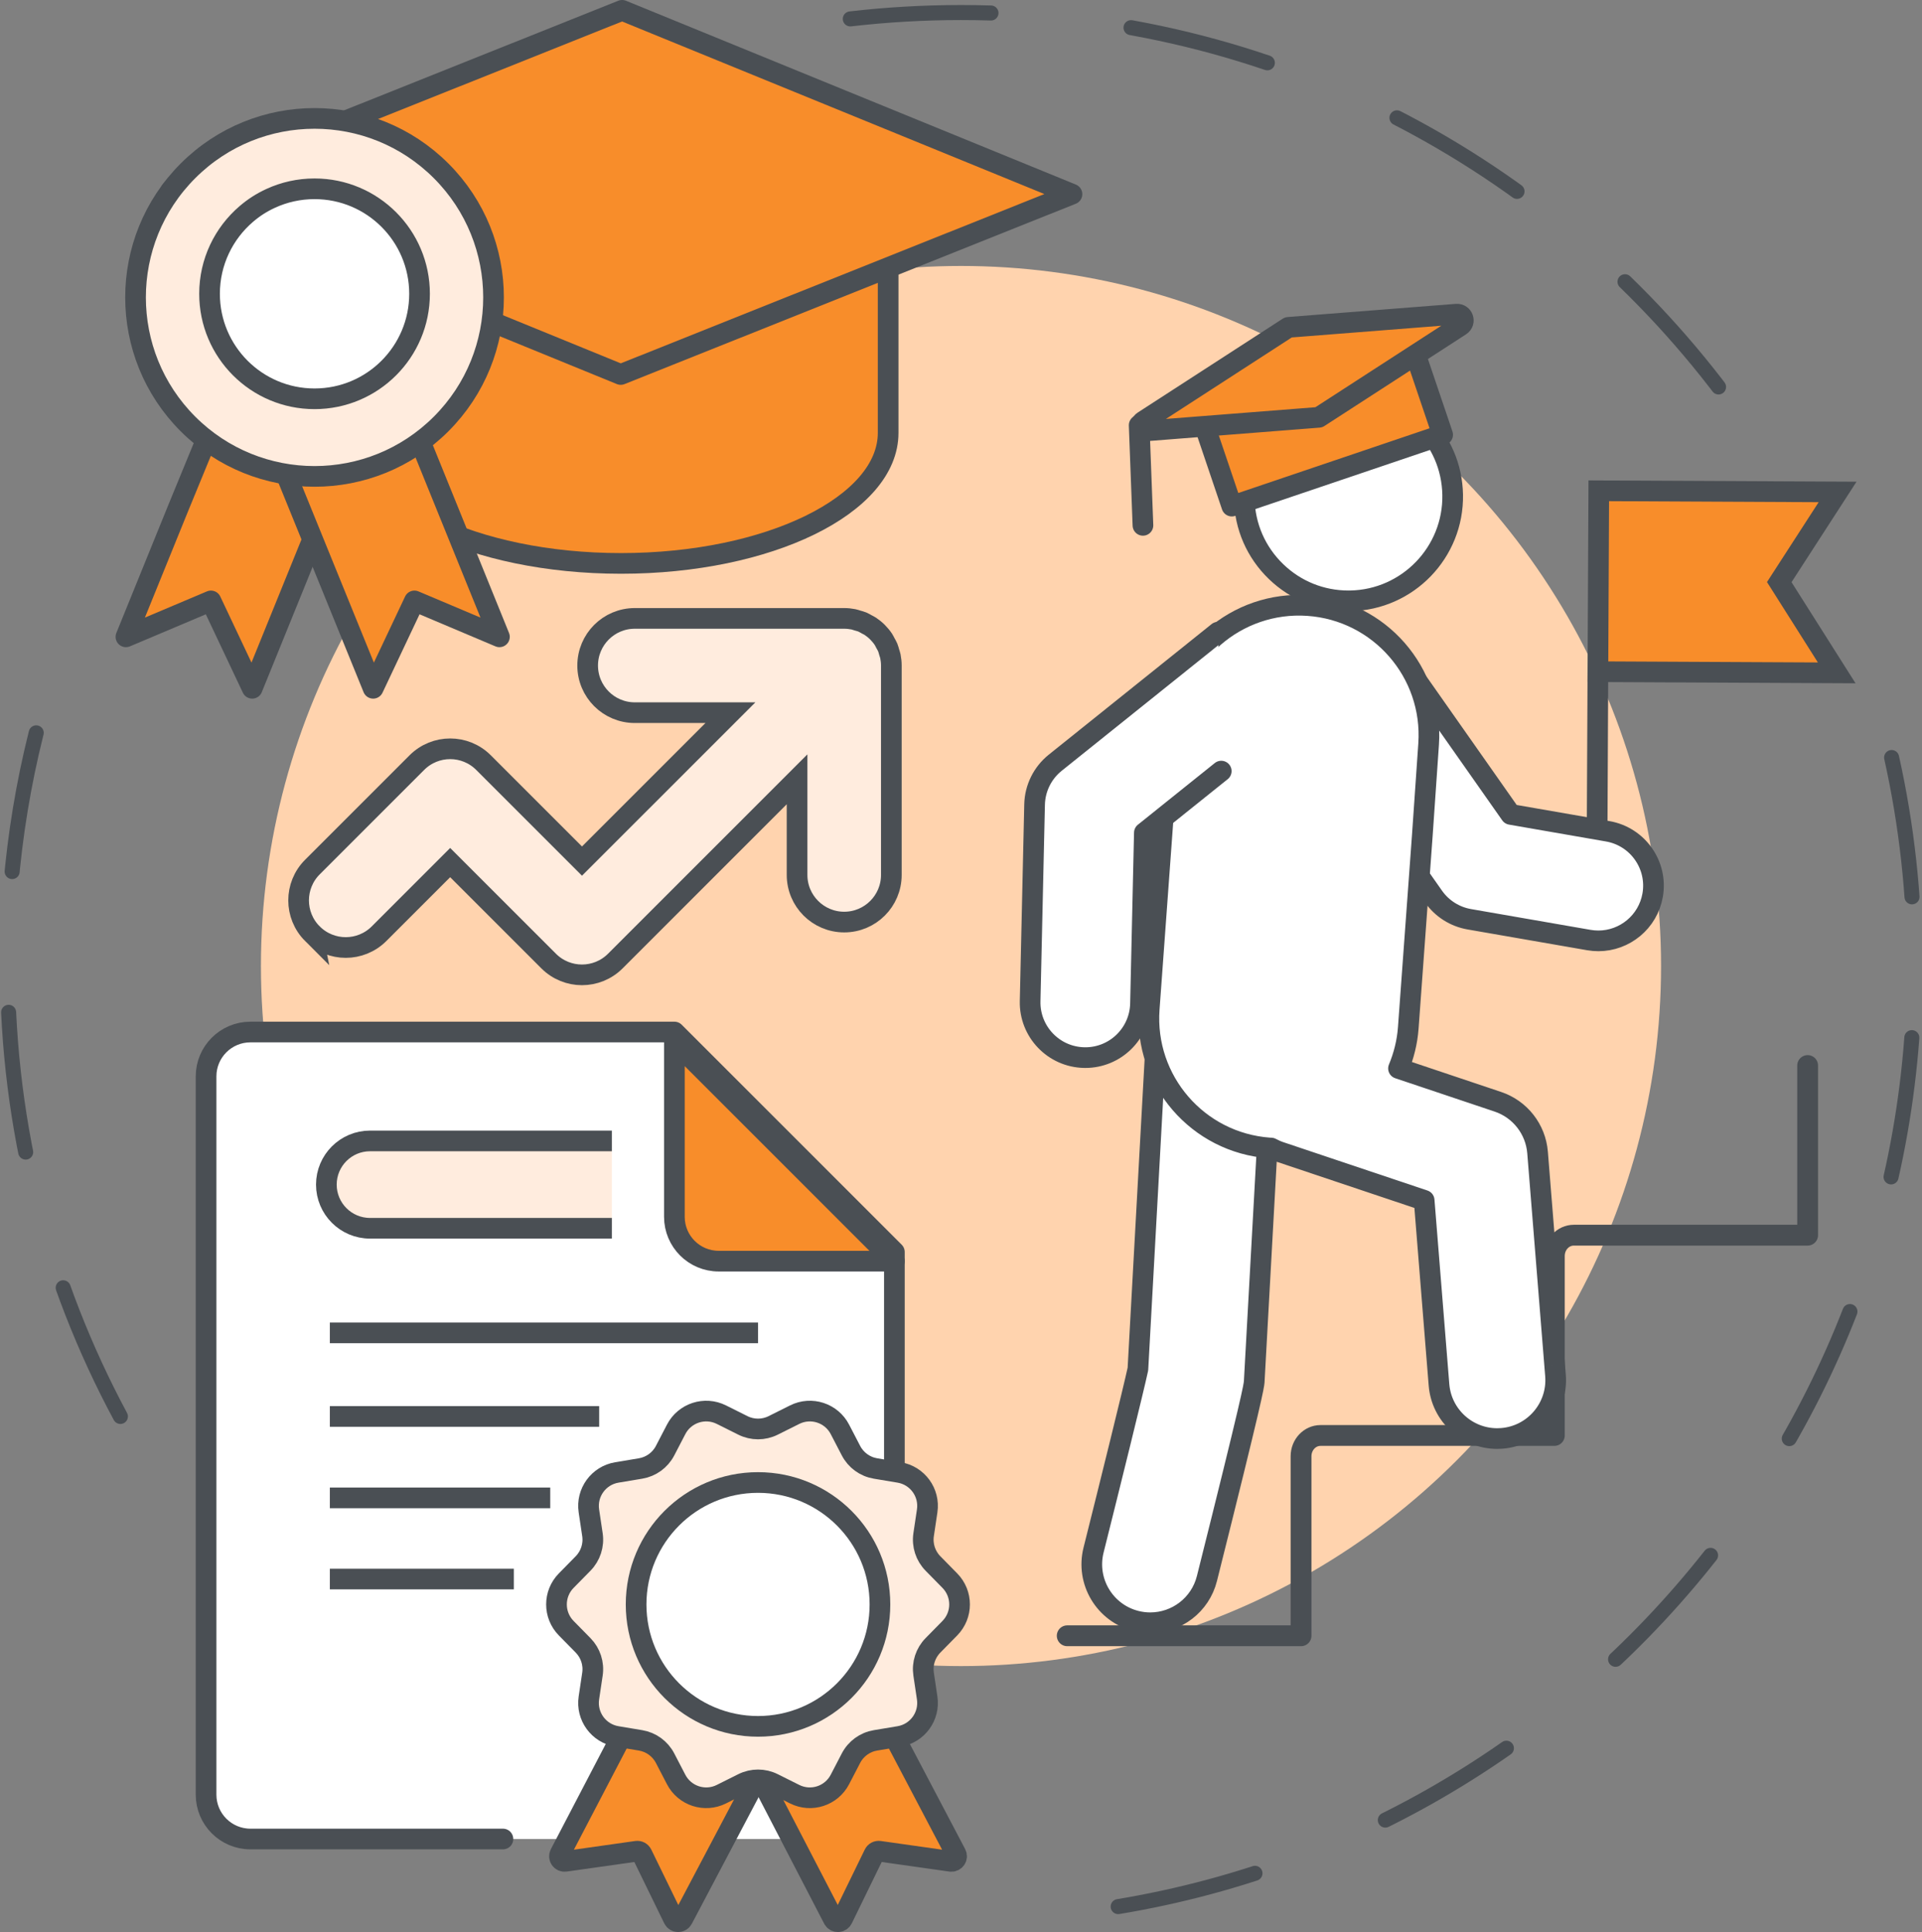
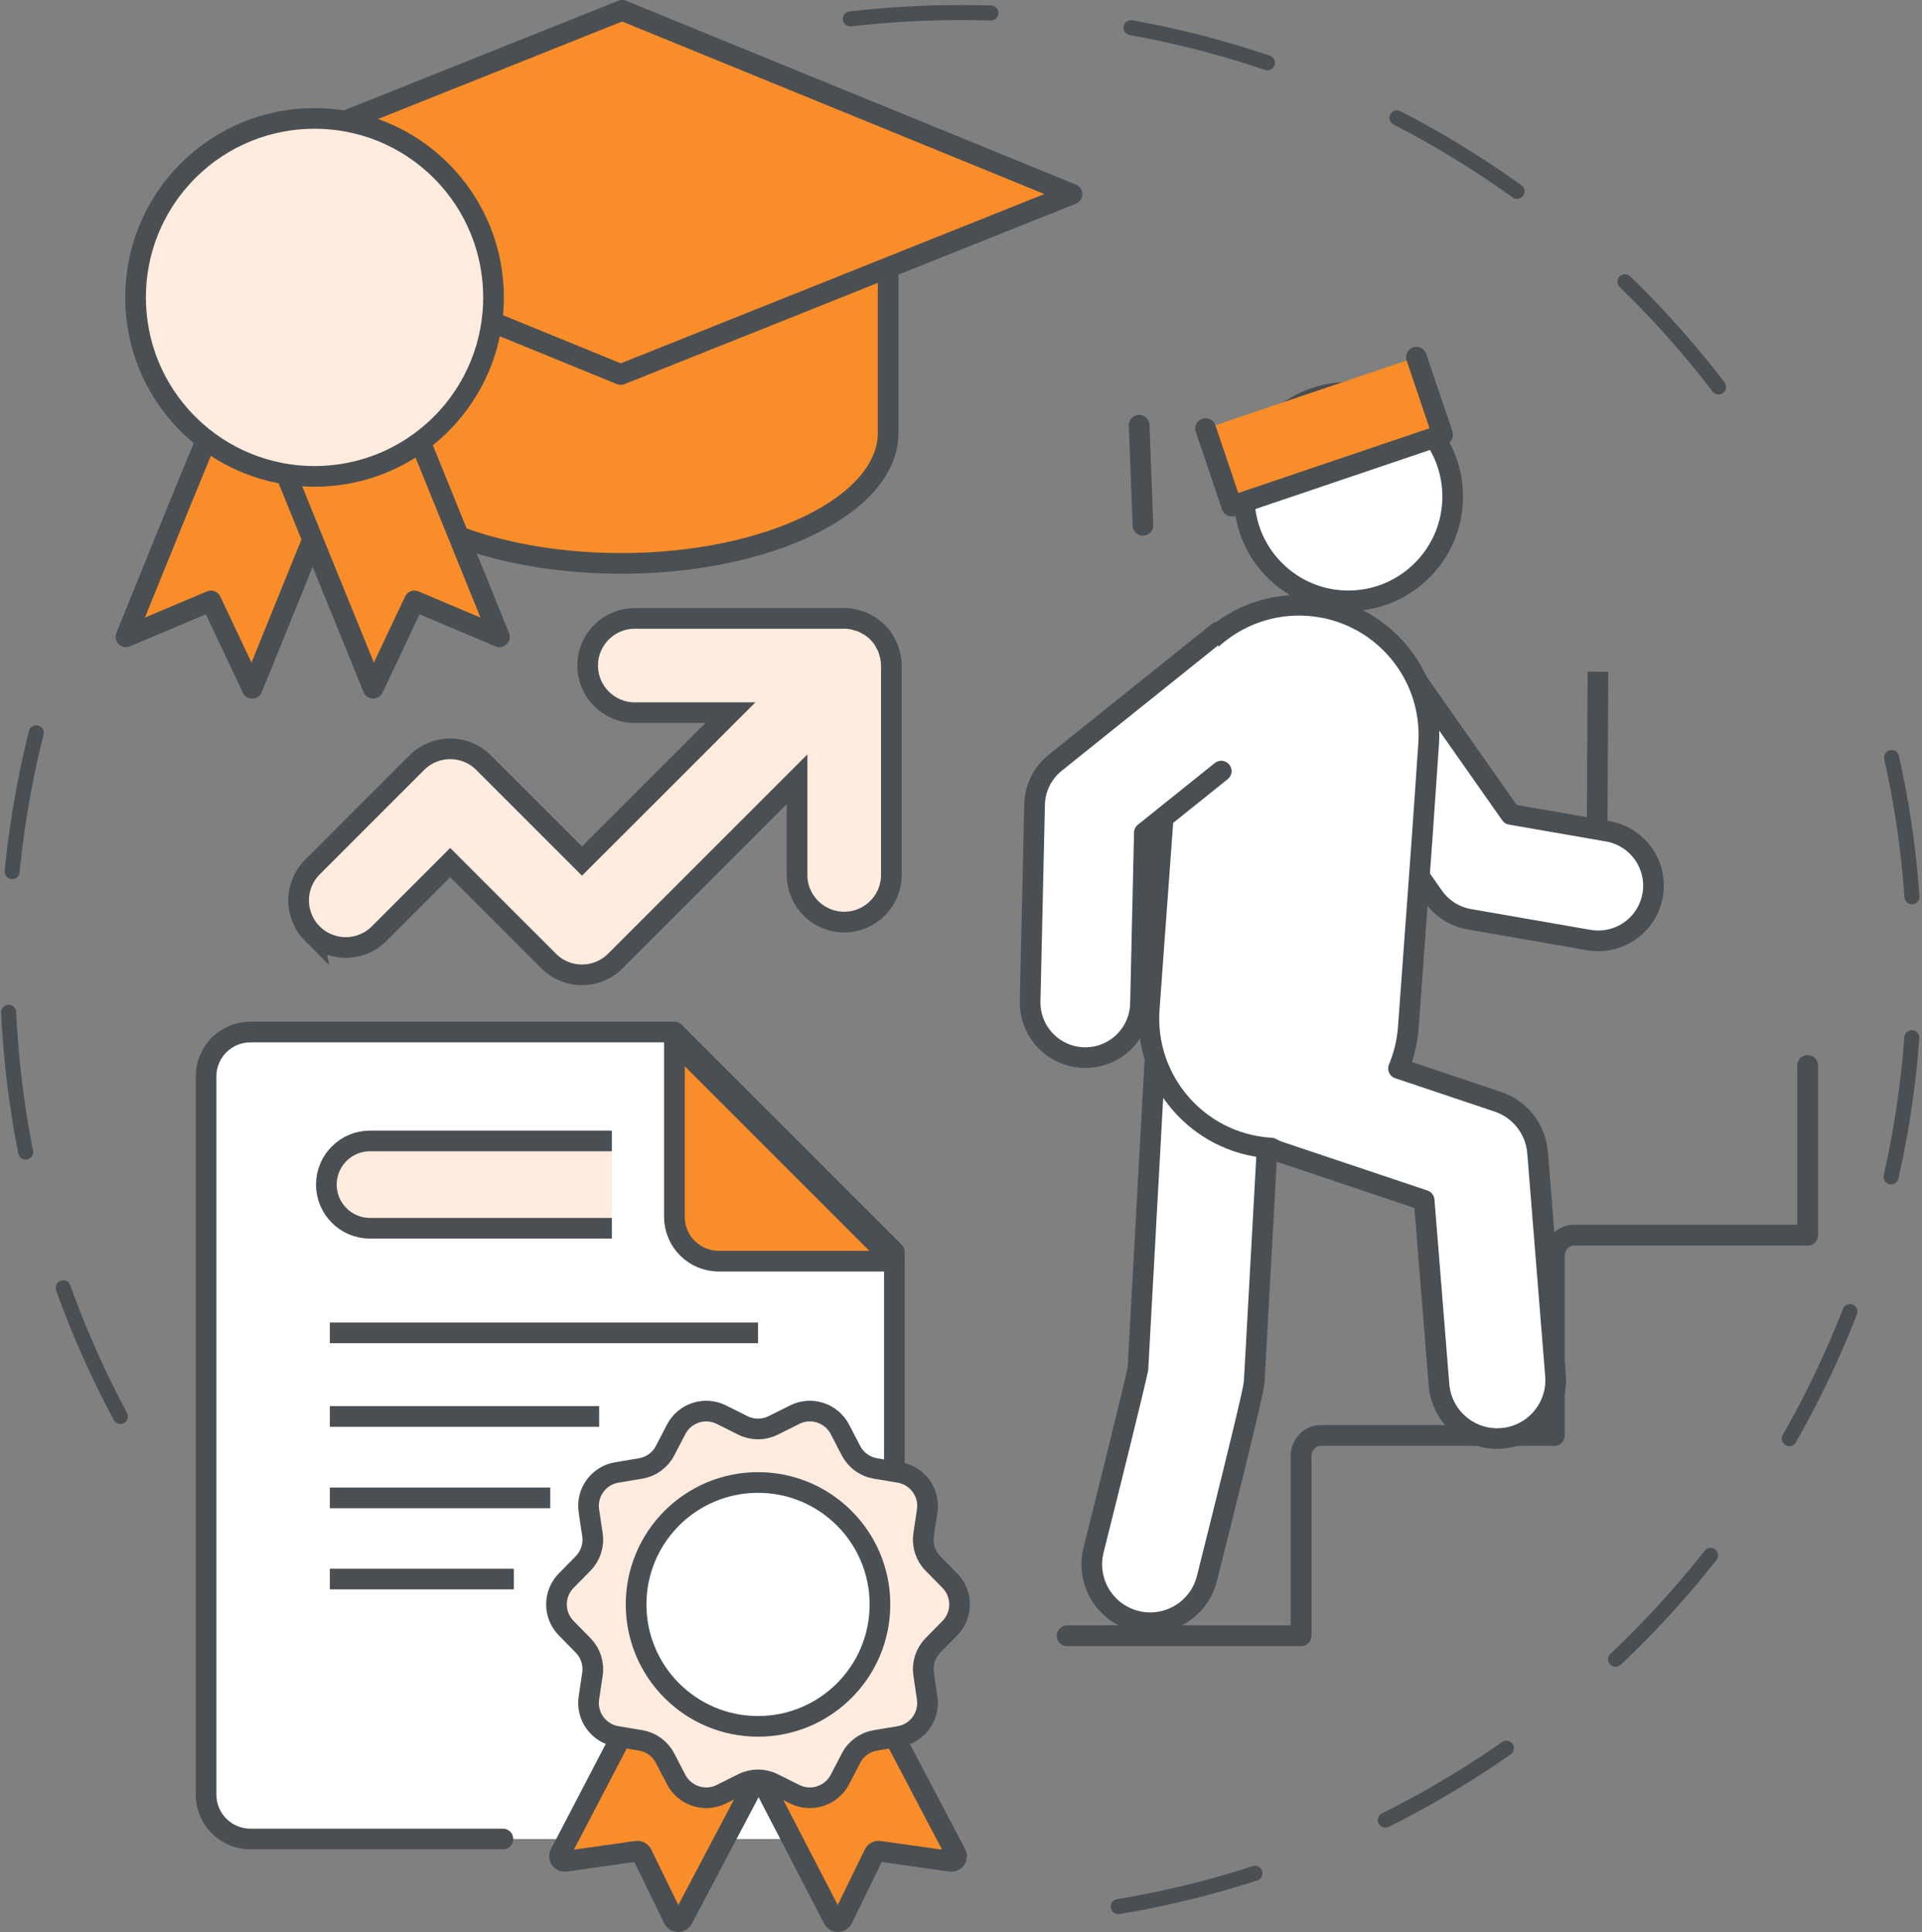
<svg xmlns="http://www.w3.org/2000/svg" id="Calque_2" data-name="Calque 2" width="2045.73" height="2056.43" viewBox="0 0 2045.73 2056.43">
  <rect x="0" y="0" width="2045.73" height="2056.43" fill="#808080" stroke="none" />
  <defs>
    <style>
      .cls-1 {
        stroke: #4a4f54;
        stroke-dasharray: 0 0 150 150;
        stroke-width: 16px;
      }

      .cls-1, .cls-2 {
        fill: none;
      }

      .cls-1, .cls-2, .cls-3, .cls-4 {
        stroke-linecap: round;
        stroke-linejoin: round;
      }

      .cls-5, .cls-2, .cls-3, .cls-4, .cls-6 {
        stroke: #4a4f54;
      }

      .cls-5, .cls-3 {
        fill: #f88d2a;
      }

      .cls-5, .cls-3, .cls-4, .cls-6 {
        stroke-width: 22px;
      }

      .cls-5, .cls-6 {
        stroke-miterlimit: 10;
      }

      .cls-2 {
        stroke-width: 22.15px;
      }

      .cls-4 {
        fill: #fff;
      }

      .cls-6 {
        fill: #ffecde;
      }

      .cls-7 {
        fill: #ffd3ae;
        stroke-width: 0px;
      }
    </style>
  </defs>
  <g id="Calque_4" data-name="Calque 4">
    <g>
      <g>
        <path class="cls-1" d="M2013.39,806.29c15.93,71.43,24.34,145.69,24.34,221.92,0,551.15-439.35,999.69-986.94,1014.49" />
        <path class="cls-1" d="M905.04,20.12c38.66-4.47,77.97-6.77,117.83-6.77,331.93,0,626.65,159.36,811.81,405.74" />
        <path class="cls-1" d="M128.15,1507.63c-76.66-142.77-120.15-306.02-120.15-479.42,0-113.55,18.65-222.75,53.05-324.69" />
-         <circle class="cls-7" cx="1022.86" cy="1028.21" r="745.13" />
      </g>
      <g>
        <g>
          <g>
-             <polygon class="cls-5" points="1955.88 523.61 1893.8 619.59 1954.95 716.18 1700.76 714.94 1701.7 522.38 1955.88 523.61" />
            <line class="cls-6" x1="1700.76" y1="714.94" x2="1699.75" y2="923.94" />
          </g>
          <g>
            <path class="cls-2" d="M1135.92,1741.07h248.87v-191.05c0-12.23,9.28-22.14,20.73-22.14h248.88v-191.05c0-12.23,9.28-22.14,20.73-22.14h248.88v-180.58" />
            <g>
              <path class="cls-4" d="M1701.24,1001.43c-3.34,0-6.73-.29-10.13-.88l-127.28-22.13c-15.37-2.67-29.05-11.35-38.01-24.11l-111.16-158.26c-18.65-26.55-12.24-63.19,14.31-81.84,26.55-18.65,63.19-12.24,81.84,14.31l97.15,138.32,103.27,17.96c31.97,5.56,53.37,35.98,47.82,67.94-4.97,28.56-29.78,48.69-57.81,48.69Z" />
              <path class="cls-4" d="M1224.34,1727.23c-5.01,0-10.1-.61-15.19-1.89-33.32-8.36-53.55-42.15-45.19-75.47,17.48-69.69,42.81-172.05,47.21-192.69l19.42-352.76c1.89-34.3,31.26-60.55,65.53-58.69,34.3,1.89,60.58,31.23,58.69,65.53l-19.86,359.57c-.52,5.14-1.49,14.71-50.32,209.31-7.09,28.24-32.44,47.08-60.29,47.08Z" />
              <path class="cls-4" d="M1655.63,1463.98l-19.08-237.29c-2-24.82-18.61-46.06-42.22-53.99l-105.8-35.5c5.6-13.41,9.28-27.87,10.4-43.16l14.92-204.47,6.74-97.6c5.26-76.16-52.21-142.16-128.37-147.43-76.16-5.27-142.17,52.21-147.43,128.37l-6.71,97.08-14.88,203.95c-5.55,76.14,51.67,142.36,127.81,147.92.63.04,1.26.03,1.89.07,3.04,1.63,6.22,3.08,9.6,4.22l153.33,51.44,15.79,196.36c2.62,32.55,29.84,57.22,61.94,57.22,1.67,0,3.36-.07,5.05-.2,34.24-2.75,59.77-32.74,57.02-66.99Z" />
              <path class="cls-4" d="M1435.2,639.53c-28.87,0-56.13-10.99-76.96-31.09-21.33-20.57-33.37-48.22-33.91-77.85-1.11-61.16,47.76-111.83,108.92-112.93,29.76-.53,57.7,10.5,79.03,31.07,21.33,20.57,33.37,48.22,33.91,77.85,1.11,61.16-47.76,111.83-108.92,112.93-.69.01-1.38.02-2.06.02Z" />
              <path class="cls-4" d="M1299.87,820.74l-81.84,65.63-4.12,181.91c-.73,31.98-26.88,57.42-58.71,57.42-.46,0-.9,0-1.36-.02-32.43-.74-58.13-27.63-57.4-60.06l4.74-209.29c.39-17.35,8.44-33.64,21.98-44.5l173.29-138.96" />
            </g>
          </g>
        </g>
        <g>
          <polyline class="cls-3" points="1283.18 456.16 1311.12 538.69 1535.52 462.73 1507.58 380.19" />
          <path class="cls-4" d="M1212.5,452.61c1.34,35.52,2.68,71.04,4.02,106.56" />
-           <path class="cls-3" d="M1284.92,404.35l86.39-55.93,102.6-8.04,76.37-5.99c6.95-.54,10,8.45,4.14,12.24l-64.31,41.63-86.39,55.93-102.6,8.04-80.71,6.33c-5.8.45-8.34-7.05-3.46-10.21l67.96-44Z" />
        </g>
      </g>
      <g>
        <g>
          <path class="cls-3" d="M376.66,284.77v175.95c0,76.75,127.3,138.97,284.33,138.97s284.33-62.22,284.33-138.97v-175.32" />
          <polygon class="cls-3" points="660.68 398.6 1140.98 206.64 662.17 11 181.87 202.96 660.68 398.6" />
        </g>
        <g>
          <polyline class="cls-3" points="218.97 469.51 189.11 542.18 173.82 579.84 134.04 677.83 224.51 639.6 268.44 732.6 361.58 503.14" />
          <polyline class="cls-3" points="447.38 470.22 531.59 677.83 441.12 639.6 397.19 732.6 278.21 440.07" />
          <circle class="cls-6" cx="334.79" cy="316.55" r="190.52" transform="translate(-125.78 329.45) rotate(-45)" />
-           <path class="cls-4" d="M262.06,227.85c-23.89,20.5-39.03,50.91-39.03,84.86,0,61.72,50.04,111.76,111.76,111.76s111.76-50.04,111.76-111.76-50.04-111.76-111.76-111.76c-16.59,0-32.33,3.61-46.49,10.1-9.78,4.48-18.07,9.79-26.24,16.8Z" />
        </g>
        <path class="cls-6" d="M332.52,993.8c19.6,19.6,51.35,19.6,70.95,0l75.69-75.69,104.82,104.81c19.59,19.58,51.34,19.6,70.95,0l193.45-193.45v101.78c0,27.71,22.46,50.17,50.17,50.17s50.17-22.46,50.17-50.17v-222.88c0-3.3-.35-6.59-.99-9.84-.29-1.46-.84-2.82-1.26-4.24-.5-1.72-.9-3.45-1.59-5.12-.69-1.68-1.65-3.19-2.51-4.77-.7-1.29-1.27-2.63-2.09-3.86-3.68-5.5-8.4-10.23-13.91-13.9-1.21-.81-2.51-1.36-3.77-2.05-1.6-.89-3.15-1.85-4.86-2.56-1.65-.68-3.36-1.07-5.06-1.57-1.44-.42-2.81-.98-4.3-1.27-3.24-.65-6.53-.99-9.82-.99h-222.9c-27.7,0-50.17,22.46-50.17,50.17s22.46,50.17,50.17,50.17h101.78l-157.98,157.97-104.82-104.81c-19.6-19.6-51.35-19.6-70.95,0l-111.17,111.17c-19.59,19.59-19.59,51.35,0,70.94Z" />
      </g>
      <g>
        <g>
          <path class="cls-4" d="M535.31,1957.39h-268.77c-26.07,0-47.2-21.13-47.2-47.2v-764.53c0-26.07,21.13-47.2,47.2-47.2h451.27l234.15,234.15v624.79" />
          <path class="cls-3" d="M765.01,1342.35h186.94l-234.15-234.15v186.94c0,26.07,21.13,47.2,47.2,47.2Z" />
        </g>
        <g>
          <path class="cls-3" d="M808.94,1886.43l-82.34,156.11c-2.09,3.92-7.74,3.82-9.69-.17l-33.62-68.97c-1.03-2.12-3.31-3.33-5.65-3l-75.97,10.76c-4.4.62-7.65-4.01-5.56-7.94l95.42-182.9" />
          <path class="cls-3" d="M806.11,1886.43l80.93,156.1c2.08,3.93,7.74,3.83,9.69-.16l33.62-68.97c1.03-2.12,3.31-3.33,5.65-3l75.97,10.76c4.4.62,7.65-4.01,5.56-7.94l-98.19-186.71" />
          <path class="cls-6" d="M1010.99,1733l-17.98,18.3c-7.93,8.08-11.62,19.41-9.94,30.61l3.78,25.36c2.91,19.47-10.33,37.67-29.74,40.92l-25.27,4.21c-11.19,1.87-20.85,8.89-26.08,18.96l-11.79,22.69c-9.08,17.49-30.52,24.45-48.14,15.64l-22.88-11.43c-10.15-5.07-22.1-5.07-32.26,0l-22.88,11.43c-17.62,8.81-39.06,1.84-48.14-15.64l-11.79-22.7c-5.23-10.06-14.89-17.08-26.08-18.95l-25.26-4.22c-19.42-3.24-32.65-21.45-29.75-40.92l3.79-25.36c1.67-11.2-2.01-22.53-9.95-30.61l-17.98-18.3c-13.79-14.04-13.79-36.53,0-50.57l17.98-18.3c7.93-8.08,11.62-19.42,9.95-30.61l-3.79-25.36c-2.91-19.46,10.33-37.67,29.75-40.91l25.27-4.22c11.19-1.87,20.85-8.89,26.08-18.96l11.79-22.69c9.08-17.49,30.52-24.45,48.14-15.64l22.88,11.43c10.15,5.08,22.1,5.08,32.26,0l22.88-11.43c17.62-8.81,39.06-1.84,48.14,15.64l11.79,22.69c5.23,10.07,14.89,17.09,26.08,18.96l25.27,4.22c19.41,3.24,32.65,21.45,29.74,40.92l-3.78,25.35c-1.67,11.2,2.01,22.53,9.94,30.61l17.98,18.3c13.78,14.04,13.78,36.53,0,50.57Z" />
          <path class="cls-4" d="M936.6,1707.71c0,71.68-58.1,129.78-129.78,129.78s-129.77-58.1-129.77-129.78,58.1-129.78,129.77-129.78,129.78,58.1,129.78,129.78Z" />
        </g>
        <path class="cls-6" d="M651.24,1307.34h-257.38c-25.67,0-46.49-20.81-46.49-46.48h0c0-25.67,20.81-46.49,46.49-46.49h257.38" />
        <line class="cls-6" x1="806.82" y1="1418.68" x2="351.09" y2="1418.68" />
        <line class="cls-6" x1="637.75" y1="1507.63" x2="351.09" y2="1507.63" />
        <line class="cls-6" x1="585.65" y1="1594.3" x2="351.09" y2="1594.3" />
        <line class="cls-6" x1="546.93" y1="1680.69" x2="351.09" y2="1680.69" />
      </g>
    </g>
  </g>
</svg>